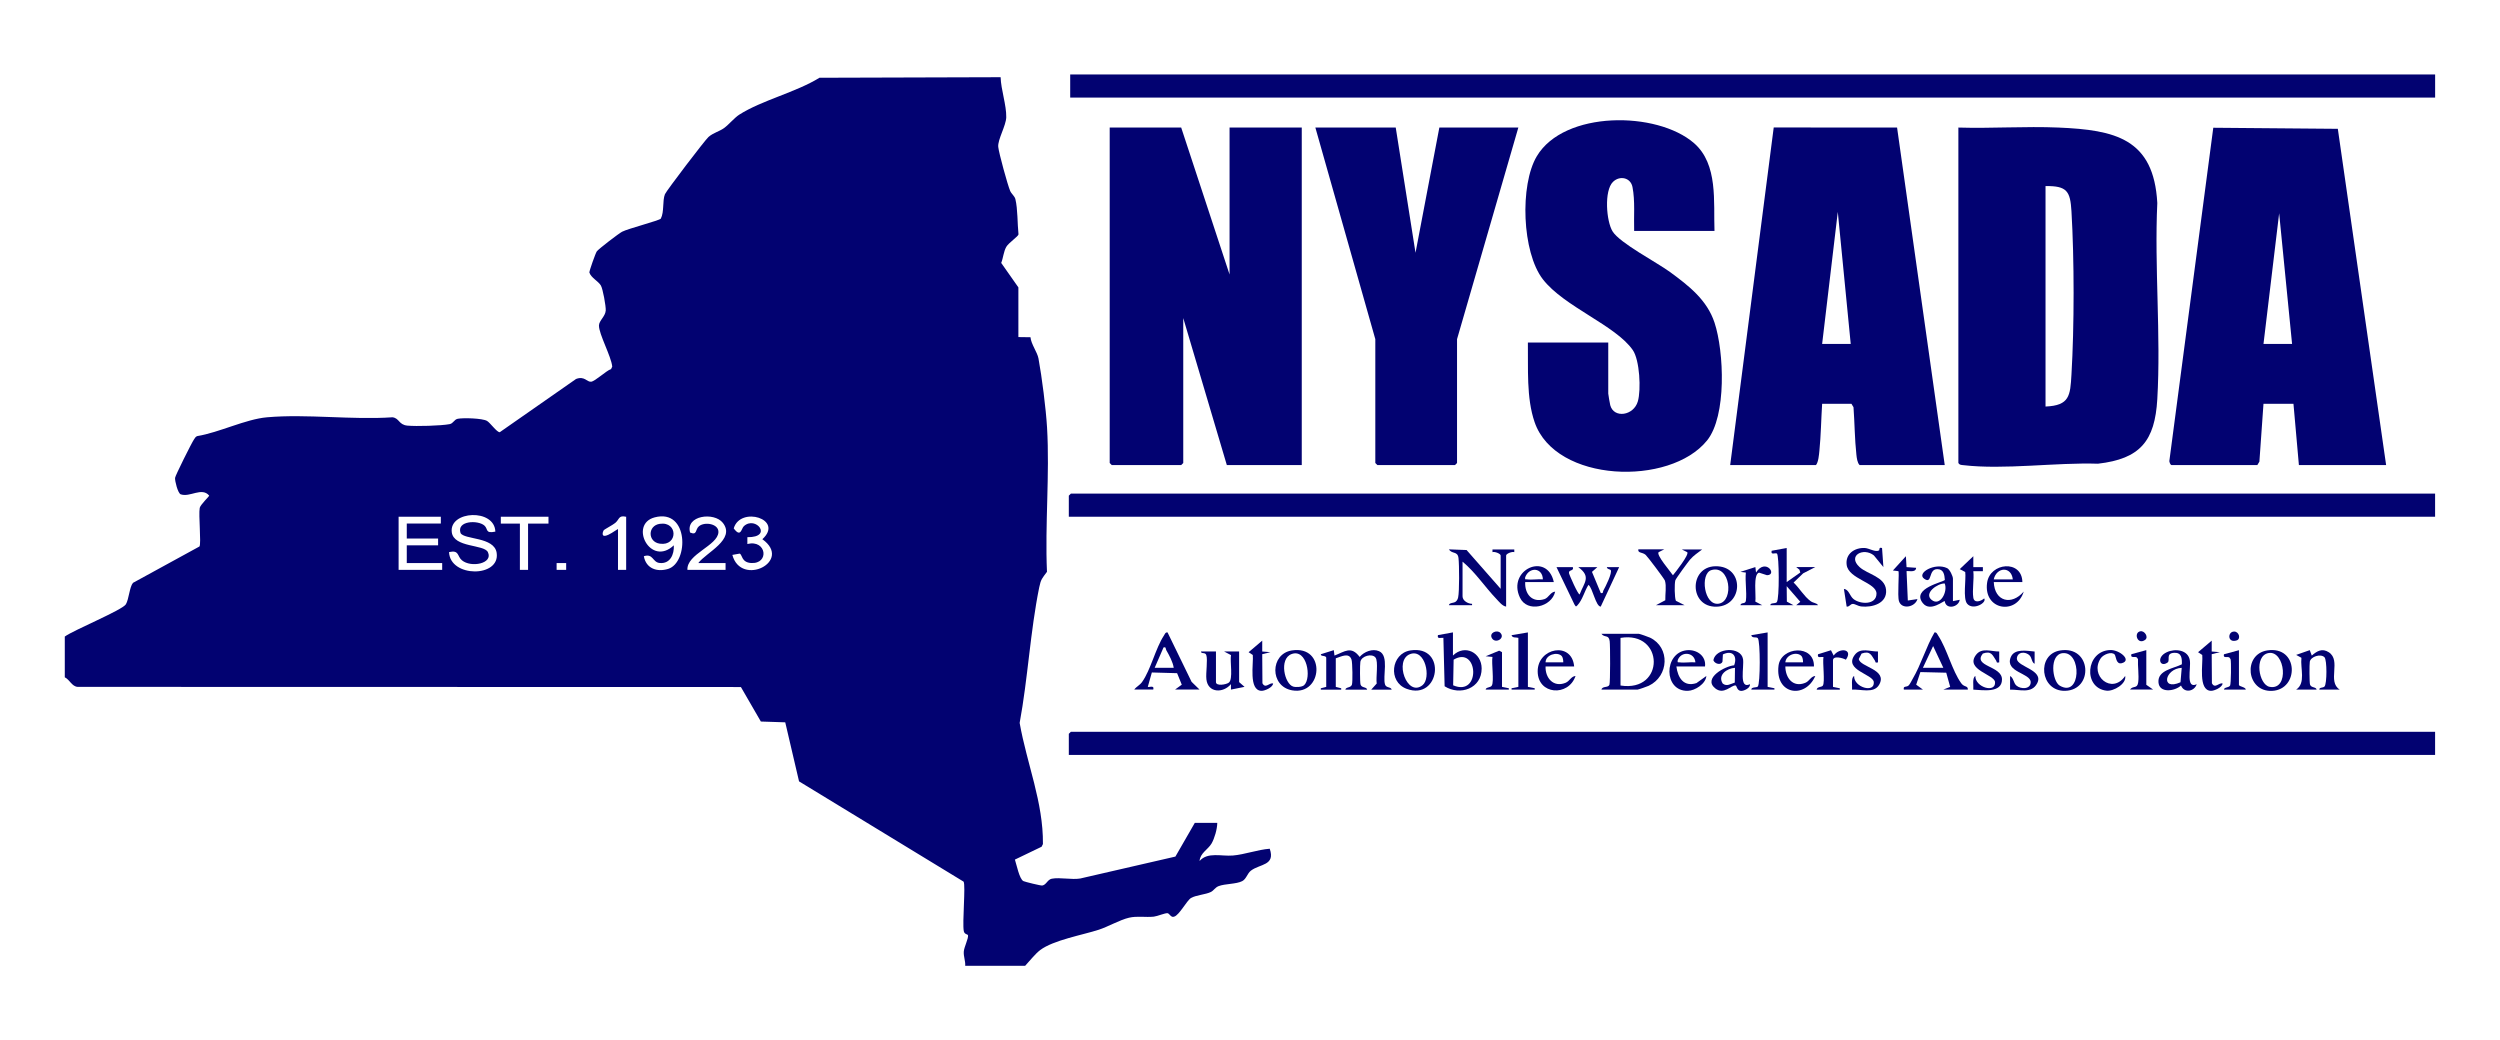
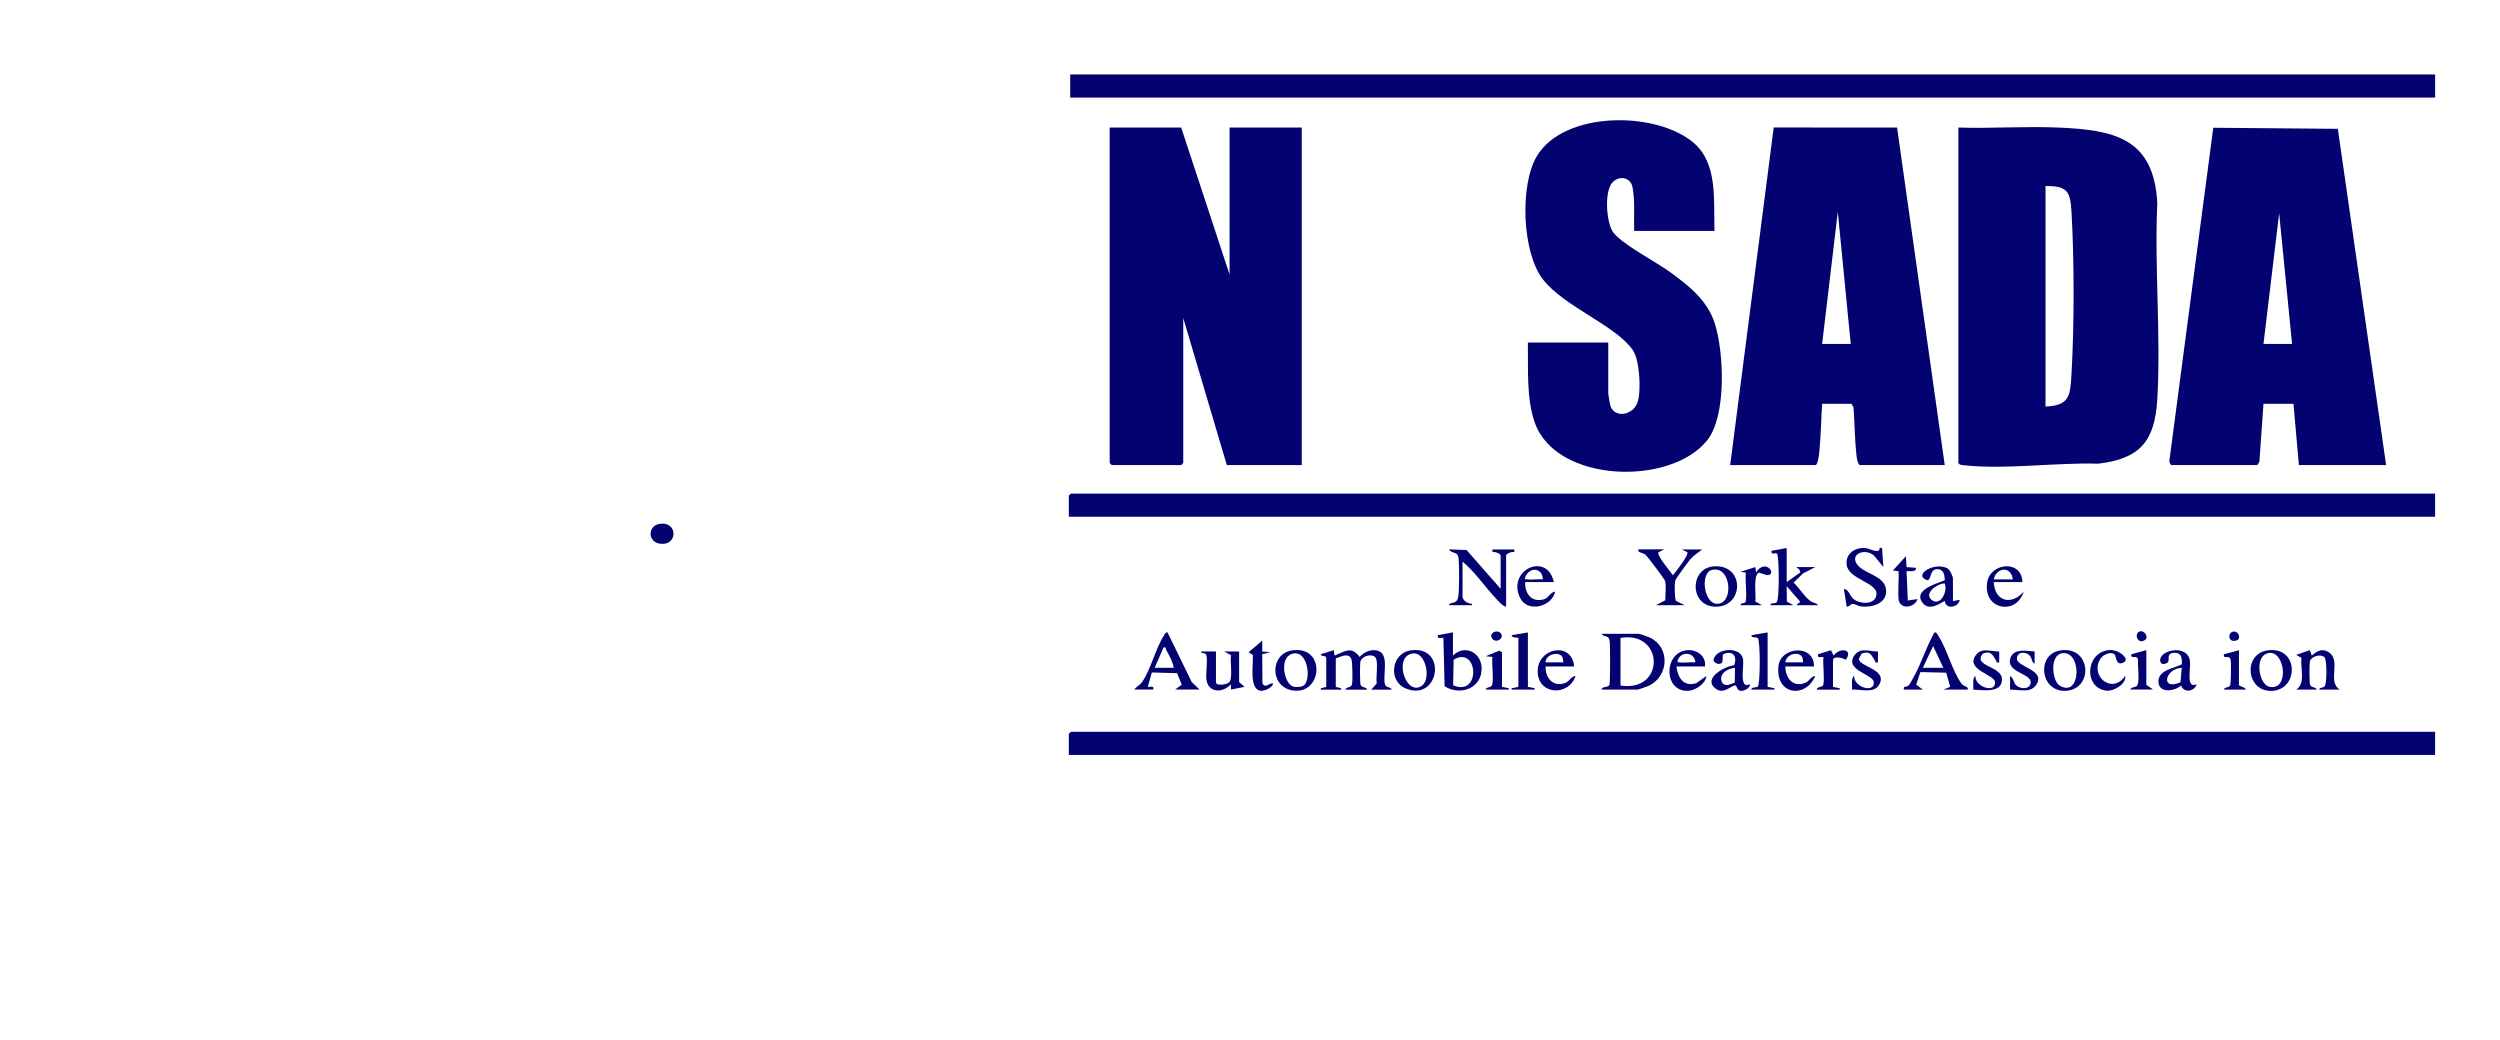
<svg xmlns="http://www.w3.org/2000/svg" id="Layer_1" viewBox="0 0 63.051 26.237">
-   <path d="M1.636,16.053c.221-.162,1.453-.668,1.539-.813.077-.129.091-.44.18-.541l1.676-.917c.048-.076-.027-.798.006-.972.016-.081.239-.29.239-.31-.188-.225-.485.052-.721-.034-.072-.036-.145-.332-.14-.413.003-.054.424-.896.476-.968.025-.034.039-.073.085-.087.552-.09,1.216-.426,1.759-.474,1.009-.088,2.142.07,3.164,0,.175.023.155.188.374.21.222.022.85.004,1.066-.037.097-.018.111-.117.208-.136.139-.026.615-.014.735.054.08.045.254.295.323.285l1.923-1.342c.215-.083.273.08.38.069.101-.01.381-.278.504-.32l.029-.061c-.025-.259-.338-.821-.335-1.037.002-.122.161-.229.171-.378.007-.104-.073-.551-.124-.633-.07-.113-.247-.193-.289-.326-.002-.042.156-.49.188-.533.047-.063.555-.452.638-.495.155-.08.932-.28.976-.33.09-.174.037-.448.104-.616.034-.084,1.006-1.361,1.098-1.443.116-.104.277-.141.393-.225.122-.089.265-.263.383-.338.564-.361,1.435-.566,2.023-.931l4.569-.014c.009.313.149.708.142,1.01-.005.212-.22.568-.202.747.015.153.236.959.3,1.109.034.081.112.127.133.211.061.255.049.619.078.887-.006.051-.247.211-.307.313-.069.118-.078.28-.129.407l.433.617v1.253l.305.004c.016.176.173.377.202.536.086.466.188,1.267.216,1.741.07,1.187-.055,2.444-.002,3.639-.121.164-.153.185-.195.389-.226,1.109-.287,2.304-.494,3.422.18,1.024.598,2.001.587,3.055l-.034.068-.673.324c.04.118.113.495.216.543.043.02.434.116.472.111.103-.014.133-.151.243-.172.205-.039.5.031.716-.005l2.401-.553.489-.85h.567c-.002.154-.068.39-.146.523-.085.146-.288.239-.3.438.205-.234.551-.113.841-.138.296-.025.625-.148.928-.171.148.429-.25.379-.476.554-.092.072-.113.208-.218.263-.151.078-.432.063-.595.126-.088.034-.122.111-.196.148-.131.065-.377.078-.501.152-.107.064-.298.438-.426.47-.076.033-.118-.081-.164-.087-.062-.008-.257.077-.348.087-.209.022-.417-.022-.626.027-.228.053-.526.226-.762.303-.398.13-1.148.262-1.479.514-.127.097-.265.276-.377.395h-1.512c.008-.125-.045-.232-.036-.36.008-.11.12-.331.107-.407-.006-.034-.089-.019-.107-.107-.041-.21.051-1.16-.005-1.248l-4.15-2.529-.348-1.489-.615-.02-.503-.87-16.727-.004c-.145-.009-.201-.18-.325-.242v-1.03ZM12.493,13.41c-.016-.591-1.17-.533-1.099.014.051.392.813.302.91.5.142.29-.425.4-.654.207-.126-.106-.062-.265-.325-.207.024.647,1.295.647,1.201.019-.061-.409-.822-.328-.911-.5-.104-.313.44-.332.602-.188.1.09.013.206.276.153ZM11.118,13.033h-1.065v1.339h1.099v-.172h-.893v-.446h.79v-.172h-.79v-.378h.859v-.172ZM13.833,13.033h-1.202v.172h.481v1.167h.206v-1.167h.515v-.172ZM15.791,13.033c-.194-.045-.165.064-.274.155-.061.052-.279.164-.293.188-.025.04-.052.151.035.138.105-.015.234-.12.327-.172v1.03h.206v-1.339ZM16.238,14.028c.054.308.329.408.613.32.521-.161.525-1.527-.339-1.3-.66.173-.107,1.263.482.705.012.229-.091.472-.357.446-.184-.018-.162-.248-.398-.171ZM17.612,14.2c.2-.267.947-.595.619-1.013-.222-.282-.945-.188-.827.243.184.081.127-.078.224-.158.149-.123.501-.06.491.15-.017.341-.806.551-.782.95h.962v-.172h-.687ZM18.47,13.994c.217.818,1.534.162.757-.395.555-.506-.556-.844-.722-.273.18.244.191.004.255-.055.299-.276.748.285.089.277v.172c.486-.121.563.512.09.479-.243-.017-.216-.214-.284-.237l-.185.033ZM14.279,14.2h-.241v.172h.241v-.172Z" style="fill:#020271;" />
  <path d="M49.39,3.217c.839.026,1.686-.036,2.525,0,1.426.061,2.404.275,2.493,1.903-.075,1.625.094,3.33,0,4.946-.061,1.055-.429,1.506-1.496,1.629-1.057-.035-2.369.158-3.403.036-.05-.006-.088-.004-.118-.053V3.217ZM51.589,10.253c.608-.025.623-.274.654-.805.072-1.208.072-2.914,0-4.122-.03-.503-.112-.641-.654-.633v5.56Z" style="fill:#020271;" />
  <polygon points="29.79 3.217 31.01 6.923 31.01 3.217 32.831 3.217 32.831 11.729 30.941 11.729 29.842 8.022 29.842 11.677 29.79 11.729 28.038 11.729 27.987 11.677 27.987 3.217 29.79 3.217" style="fill:#020271;" />
  <path d="M60.178,11.729h-2.199l-.137-1.545h-.756l-.103,1.459-.052.086h-2.164c-.027,0-.064-.082-.053-.118l1.106-8.389,3.141.027,1.218,8.48ZM57.807,8.674l-.326-3.295-.395,3.295h.721Z" style="fill:#020271;" />
  <path d="M43.636,11.729l1.098-8.514,3.111.002,1.202,8.512h-2.147c-.058-.056-.072-.179-.081-.262-.043-.388-.044-.806-.073-1.197l-.052-.086h-.739c-.025.392-.03.793-.069,1.184-.011.109-.025.285-.086.361h-2.164ZM46.676,8.674l-.326-3.33-.395,3.33h.721Z" style="fill:#020271;" />
  <path d="M43.241,5.825h-2.027c-.012-.357.027-.756-.042-1.108-.047-.239-.32-.298-.492-.13-.227.222-.169.993-.01,1.249.183.295,1.112.778,1.448,1.024.472.346.934.702,1.124,1.28.239.727.31,2.352-.19,2.97-.937,1.159-3.82,1.07-4.348-.462-.213-.619-.159-1.363-.17-2.009h2.027v1.287c0,.026.04.253.05.293.09.34.591.267.696-.096.085-.292.047-1.044-.128-1.295-.435-.626-1.733-1.092-2.268-1.785-.526-.681-.585-2.377-.152-3.103.688-1.154,3.029-1.144,3.966-.329.611.532.488,1.484.515,2.214Z" style="fill:#020271;" />
-   <polygon points="35.201 3.217 35.7 6.375 36.301 3.217 38.293 3.217 36.747 8.554 36.747 11.677 36.696 11.729 34.738 11.729 34.686 11.677 34.686 8.554 33.174 3.217 35.201 3.217" style="fill:#020271;" />
  <polygon points="61.414 12.449 61.414 13.033 26.956 13.033 26.956 12.501 27.008 12.449 61.414 12.449" style="fill:#020271;" />
  <polygon points="61.414 18.456 61.414 19.039 26.956 19.039 26.956 18.507 27.008 18.456 61.414 18.456" style="fill:#020271;" />
  <rect x="26.991" y="1.878" width="34.424" height=".583" style="fill:#020271;" />
  <path d="M40.389,17.392c.025-.097.172-.039.202-.124.022-.064.021-.981.006-1.096-.022-.177-.128-.079-.208-.187h.945c.02,0,.244.079.281.097.511.246.478.972-.034,1.214-.037.018-.262.096-.281.096h-.91ZM40.87,17.289c1.131.178,1.105-1.386,0-1.201v1.201Z" style="fill:#020271;" />
  <path d="M37.847,14.852v-.841c0-.048-.151-.106-.206-.086v-.068h.55v.068c-.055-.02-.206.038-.206.086v1.287c-.092-.01-.178-.122-.241-.188-.293-.305-.531-.674-.858-.945v.875c0,.111.137.187.24.189v.034s-.584,0-.584,0c.01-.066.118-.049.17-.088.035-.026.054-.067.063-.109.033-.148.029-.823.009-.99-.022-.185-.16-.094-.242-.221l.446.017.859.978Z" style="fill:#020271;" />
  <path d="M33.449,16.585c-.021-.064-.142-.02-.137-.085l.327-.103.017.137c.261-.101.42-.252.635.034.113-.132.323-.217.489-.145.263.114.083.641.152.844.03.087.152.053.166.126h-.515l.138-.154c-.024-.146.047-.557-.031-.656-.086-.109-.352-.042-.381.107-.013.067-.013.526.005.577.03.087.152.053.166.126h-.55c.014-.073.136-.038.166-.126.022-.066.014-.557-.01-.631-.063-.19-.263-.075-.397-.033v.721l.137.035v.034s-.515,0-.515,0v-.034s.137-.035.137-.035v-.738Z" style="fill:#020271;" />
  <path d="M47.391,13.882c.016-.009-.013-.092.075-.06l.034.48-.239-.293c-.26-.213-.678.004-.362.293.2.183.636.241.668.571.034.346-.349.454-.631.422-.072-.008-.154-.067-.21-.064-.061.003-.085.08-.153.067l-.069-.446c.127.015.145.178.242.256.174.139.578.151.58-.136.002-.281-.702-.366-.752-.723-.039-.281.204-.443.461-.428.103.006.266.112.355.061Z" style="fill:#020271;" />
  <path d="M36.644,15.95v.583c.301-.295.723-.072.724.326.002.503-.544.697-.934.449l-.031-1.222c-.069-.007-.161.04-.138-.068l.378-.069ZM36.649,17.284c.708.302.637-1.016.012-.647l-.012.647Z" style="fill:#020271;" />
  <path d="M28.605,17.392c.061-.081.136-.104.2-.194.216-.302.341-.855.549-1.168.024-.036.036-.088.092-.08l.607,1.247.2.194h-.618l.17-.123-.118-.29-.637-.018-.102.362c.022.022.171-.054.138.069h-.481ZM29.121,16.843h.481c-.021-.147-.114-.316-.189-.447-.021-.037.004-.084-.068-.068l-.224.515Z" style="fill:#020271;" />
  <path d="M48.016,17.392c-.022-.102.062-.053.119-.103.032-.028.078-.125.105-.171.209-.354.339-.809.549-1.168.056-.008.068.043.092.079.226.343.352.885.582,1.203.077.107.17.053.167.16h-.618l.172-.069-.099-.357-.652-.016-.106.318.17.124h-.481ZM49.012,16.843l-.258-.55-.258.55h.515Z" style="fill:#020271;" />
  <path d="M41.969,13.857l-.138.069c-.067.069.306.496.361.583.063-.077.417-.524.361-.583l-.138-.069h.515c-.115.09-.208.143-.308.258-.05.058-.36.482-.37.522-.023.089-.021.435.015.516l.218.11h-.721l.236-.125c-.005-.149.033-.355-.01-.495-.013-.042-.436-.604-.485-.648-.086-.076-.201-.038-.186-.14h.653Z" style="fill:#020271;" />
-   <path d="M40.286,14.303l-.136.12.222.533c.072.016.046-.031.068-.068.05-.087.226-.439.183-.51-.012-.021-.098-.023-.097-.074h.309s-.464.995-.464.995c-.125-.002-.203-.469-.309-.549-.101.156-.148.375-.276.513-.05.054-.043.029-.079-.02l-.451-.939h.412c.033.105-.108.057-.098.148.004.041.236.565.27.538.113-.299.298-.443-.034-.686h.481Z" style="fill:#020271;" />
  <path d="M45.061,13.822v.858l.343-.241-.022-.072-.081-.065h.481l-.306.158-.241.232c.147.138.265.35.427.468.072.053.157.045.189.103h-.55l.103-.085-.343-.395.004.39.167.09h-.584c.003-.07.124-.03.164-.077.069-.081.059-1.18.004-1.224-.039-.031-.164.05-.134-.072l.378-.069Z" style="fill:#020271;" />
  <path d="M30.667,16.431v.772c0,.105.252.066.323.014.116-.084.026-.537.056-.695l-.173-.091h.378s0,.772,0,.772l.137.12-.343.069v-.138c-.195.233-.579.226-.619-.119-.019-.159.038-.495-.003-.614-.028-.081-.134-.02-.133-.09h.378Z" style="fill:#020271;" />
  <path d="M57.91,17.392c.249-.164.102-.533.133-.802l-.133-.073.343-.12.051.137c.133-.117.263-.191.429-.084.323.21-.048.741.276.942h-.515c-.003-.062.092-.039.13-.077.065-.065.066-.673,0-.739-.097-.097-.346-.016-.37.112-.012.065-.011.529.006.578.03.087.152.053.166.126h-.515Z" style="fill:#020271;" />
  <path d="M49.253,15.161l.172-.034c-.027.189-.347.258-.378.034-.024-.018-.361.284-.55.053-.309-.379.543-.538.553-.589-.01-.134-.03-.271-.192-.271-.231,0-.117.391-.328.243-.205-.143.269-.417.578-.268.067.032.146.204.146.266v.566ZM49.046,14.715c-.177-.005-.538.246-.329.415.215.174.414-.211.329-.415Z" style="fill:#020271;" />
  <path d="M44.134,17.255c.016.096-.152.174-.225.17-.107-.006-.106-.135-.138-.138-.114-.008-.297.248-.514.072-.316-.256.253-.561.479-.58.087-.233-.041-.393-.284-.274l-.01.179c-.032.103-.197.062-.23-.034.058-.319.697-.352.748-.027.031.198-.111.769.174.633ZM43.756,16.843c-.199.012-.445.179-.309.395.1.084.199.01.305-.023l.005-.373Z" style="fill:#020271;" />
  <path d="M32.582,16.404c.87-.135.778,1.14.008,1.007-.572-.099-.56-.921-.008-1.007ZM32.891,17.28c.192-.18.073-.93-.318-.784-.322.121-.176.755.042.82.069.021.224.013.276-.036Z" style="fill:#020271;" />
  <path d="M57.18,16.404c.796-.124.813.986.124,1.02-.654.032-.743-.923-.124-1.02ZM57.214,16.47c-.371.067-.248.8.027.852.51.098.388-.928-.027-.852Z" style="fill:#020271;" />
  <path d="M55.402,17.255c-.057.186-.316.234-.396.034-.158.147-.552.201-.569-.085-.019-.306.393-.346.59-.45.006-.151-.006-.299-.192-.29-.225.011-.095.191-.167.244-.192.141-.295-.132-.021-.259.212-.099.54-.062.582.208.031.194-.11.733.173.599ZM55.024,16.843c-.429.02-.542.589-.031.364l.031-.364Z" style="fill:#020271;" />
  <path d="M51.958,16.405c.794-.129.851.999.126,1.018-.635.017-.728-.921-.126-1.018ZM52.027,16.472c-.348.029-.273.706-.08.82.538.318.564-.86.08-.82Z" style="fill:#020271;" />
  <path d="M43.263,14.281c.739-.013.711,1.002.029,1.02-.695.018-.699-1.008-.029-1.02ZM43.162,14.378c-.294.088-.187.914.191.846.387-.07.284-.988-.191-.846Z" style="fill:#020271;" />
  <path d="M35.571,16.404c.928-.144.745,1.279-.094.969-.481-.178-.394-.893.094-.969ZM35.879,17.279c.219-.178.07-.927-.317-.782-.409.153-.074,1.101.317.782Z" style="fill:#020271;" />
  <path d="M45.748,16.808h-.721c.002.289.19.538.501.414.11-.044.139-.163.255-.174-.256.588-1.017.473-.928-.258.058-.483.905-.552.894.018ZM45.431,16.542c-.122-.119-.389-.025-.404.163h.446c.002-.049-.008-.129-.043-.163Z" style="fill:#020271;" />
  <path d="M43,16.808h-.721c.036.284.184.525.506.42l.25-.179c-.015.196-.284.37-.467.374-.619.016-.611-.963-.027-1.024.249-.026.494.143.46.41ZM42.759,16.705c-.021-.262-.363-.292-.447-.052-.007.071.004.045.051.052.121.017.271-.012.396,0Z" style="fill:#020271;" />
  <path d="M38.98,16.808c-.012.286.195.536.501.414.11-.044.139-.163.255-.174-.177.527-.955.48-.955-.12,0-.59.862-.763.92-.12h-.721ZM39.384,16.542c-.115-.113-.405-.027-.404.163h.446c.002-.049-.008-.129-.043-.163Z" style="fill:#020271;" />
  <path d="M39.187,14.68h-.721c-.014.296.169.529.483.431.111-.035.153-.182.273-.19-.086.389-.706.541-.889.15-.33-.702.687-1.163.855-.391ZM38.912,14.612c-.008-.303-.347-.321-.447-.052-.007.071.004.045.051.052.121.017.271-.012.396,0Z" style="fill:#020271;" />
  <path d="M51.005,14.68h-.721c.02.49.448.599.755.24-.179.599-1.017.473-.924-.22.069-.516.881-.592.89-.02ZM50.283,14.612h.481c-.038-.339-.411-.312-.481,0Z" style="fill:#020271;" />
  <path d="M38.534,15.95v1.373l.172.035v.034s-.584,0-.584,0v-.034s.172-.035.172-.035v-1.236c-.058-.019-.153.01-.172-.068l.412-.069Z" style="fill:#020271;" />
  <path d="M53.333,16.507c-.084-.085-.287,0-.352.096-.292.436.284.929.617.445.039.197-.291.392-.472.371-.596-.069-.526-1.005.095-1.025.237-.008.554.262.291.332-.15.04-.144-.183-.18-.219Z" style="fill:#020271;" />
  <path d="M44.58,15.95v1.373l.172.035v.034s-.584,0-.584,0c.002-.072.131-.044.164-.077.065-.065.067-1.149,0-1.221-.039-.041-.147.013-.164-.075l.412-.069Z" style="fill:#020271;" />
  <path d="M50.421,16.431v.275c-.082.019-.056-.014-.077-.045-.094-.138-.117-.255-.336-.178-.262.331.483.305.483.652,0,.357-.497.267-.723.258.009-.082-.033-.306.052-.343-.011.283.519.441.496.153-.015-.194-.764-.311-.48-.687.147-.194.386-.081.585-.085Z" style="fill:#020271;" />
  <path d="M47.363,16.431v.275c-.082.019-.056-.014-.077-.045-.094-.138-.117-.255-.336-.178l-.07.136c.019.204.736.261.513.65-.134.234-.47.106-.683.124.009-.082-.033-.306.052-.343-.011.283.519.441.496.153-.016-.202-.769-.302-.48-.687.145-.194.387-.081.585-.085Z" style="fill:#020271;" />
  <path d="M51.314,16.431v.309c-.071-.028-.068-.145-.122-.204-.109-.118-.326-.099-.326.082.019.204.687.278.512.615-.14.271-.443.153-.683.16v-.343c.088.043.086.175.157.238.111.1.364.1.363-.084-.001-.231-.664-.25-.501-.634.094-.222.416-.154.601-.138Z" style="fill:#020271;" />
  <path d="M45.817,17.392c.013-.078.125-.056.156-.101.059-.087-.011-.582.016-.722-.069-.007-.161.04-.138-.068l.327-.102.068.136c.14-.208.505-.176.308.103-.071-.041-.325-.114-.325.017v.669l.172.035v.034s-.584,0-.584,0Z" style="fill:#020271;" />
  <path d="M31.834,16.156v.275s.206.017.206.017l-.206.051.005.733c.079.149.175-.023.27.006-.011.101-.212.187-.293.185-.333-.007-.197-.696-.22-.904l-.106-.07.344-.292Z" style="fill:#020271;" />
-   <path d="M55.78,16.156v.275s.206.017.206.017l-.206.051.005.733c.079.149.175-.023.27.006-.011.101-.212.187-.293.185-.333-.007-.197-.696-.22-.904l-.106-.07.344-.292Z" style="fill:#020271;" />
  <path d="M43.893,15.264c.022-.086.127-.014.14-.119.025-.216-.024-.482-.002-.705l-.138-.017.378-.121.017.137c.239-.376.549.063.276.068l-.201-.065c-.155.044-.069.591-.093.73l.173.091h-.55Z" style="fill:#020271;" />
-   <path d="M49.768,15.075c.023.148.193.089.274.017.076.108-.277.311-.428.136-.114-.132-.025-.615-.05-.802l-.139-.072.343-.326v.275s.241,0,.241,0v.103s-.241,0-.241,0c.023.206-.031.472,0,.669Z" style="fill:#020271;" />
  <path d="M48.084,14.303l.241.017c-.003.136-.222.067-.241.085l.032.74.243-.036c-.059.205-.396.271-.466.053-.044-.137.013-.731-.015-.757l-.138-.017.327-.36.017.275Z" style="fill:#020271;" />
  <path d="M37.881,17.323l.172.035v.034s-.584,0-.584,0c.006-.067.12-.043.155-.102.063-.105-.013-.569.017-.722l-.172-.017.341-.141.071.038v.875Z" style="fill:#020271;" />
  <path d="M54.131,16.396v.875l.172.12h-.584c.08-.108.186-.01.208-.187.022-.175-.015-.399-.006-.581l-.028-.041c-.053-.038-.167.031-.139-.083l.378-.103Z" style="fill:#020271;" />
  <path d="M56.639,17.392h-.55c.006-.067.12-.043.155-.102.024-.04.031-.61.012-.665l-.028-.041c-.053-.038-.167.031-.139-.083l.378-.103v.875c0,.042.174.054.172.12Z" style="fill:#020271;" />
  <path d="M37.838,15.959c.137.137-.13.293-.215.129-.068-.132.133-.211.215-.129Z" style="fill:#020271;" />
  <path d="M53.981,15.921c.108-.02.216.151.117.219-.193.134-.294-.187-.117-.219Z" style="fill:#020271;" />
  <path d="M56.347,15.928c.124,0,.174.187.064.223-.236.078-.237-.224-.064-.223Z" style="fill:#020271;" />
  <path d="M16.642,13.211c.459-.066.46.567,0,.501-.311-.044-.311-.457,0-.501Z" style="fill:#020271;" />
</svg>